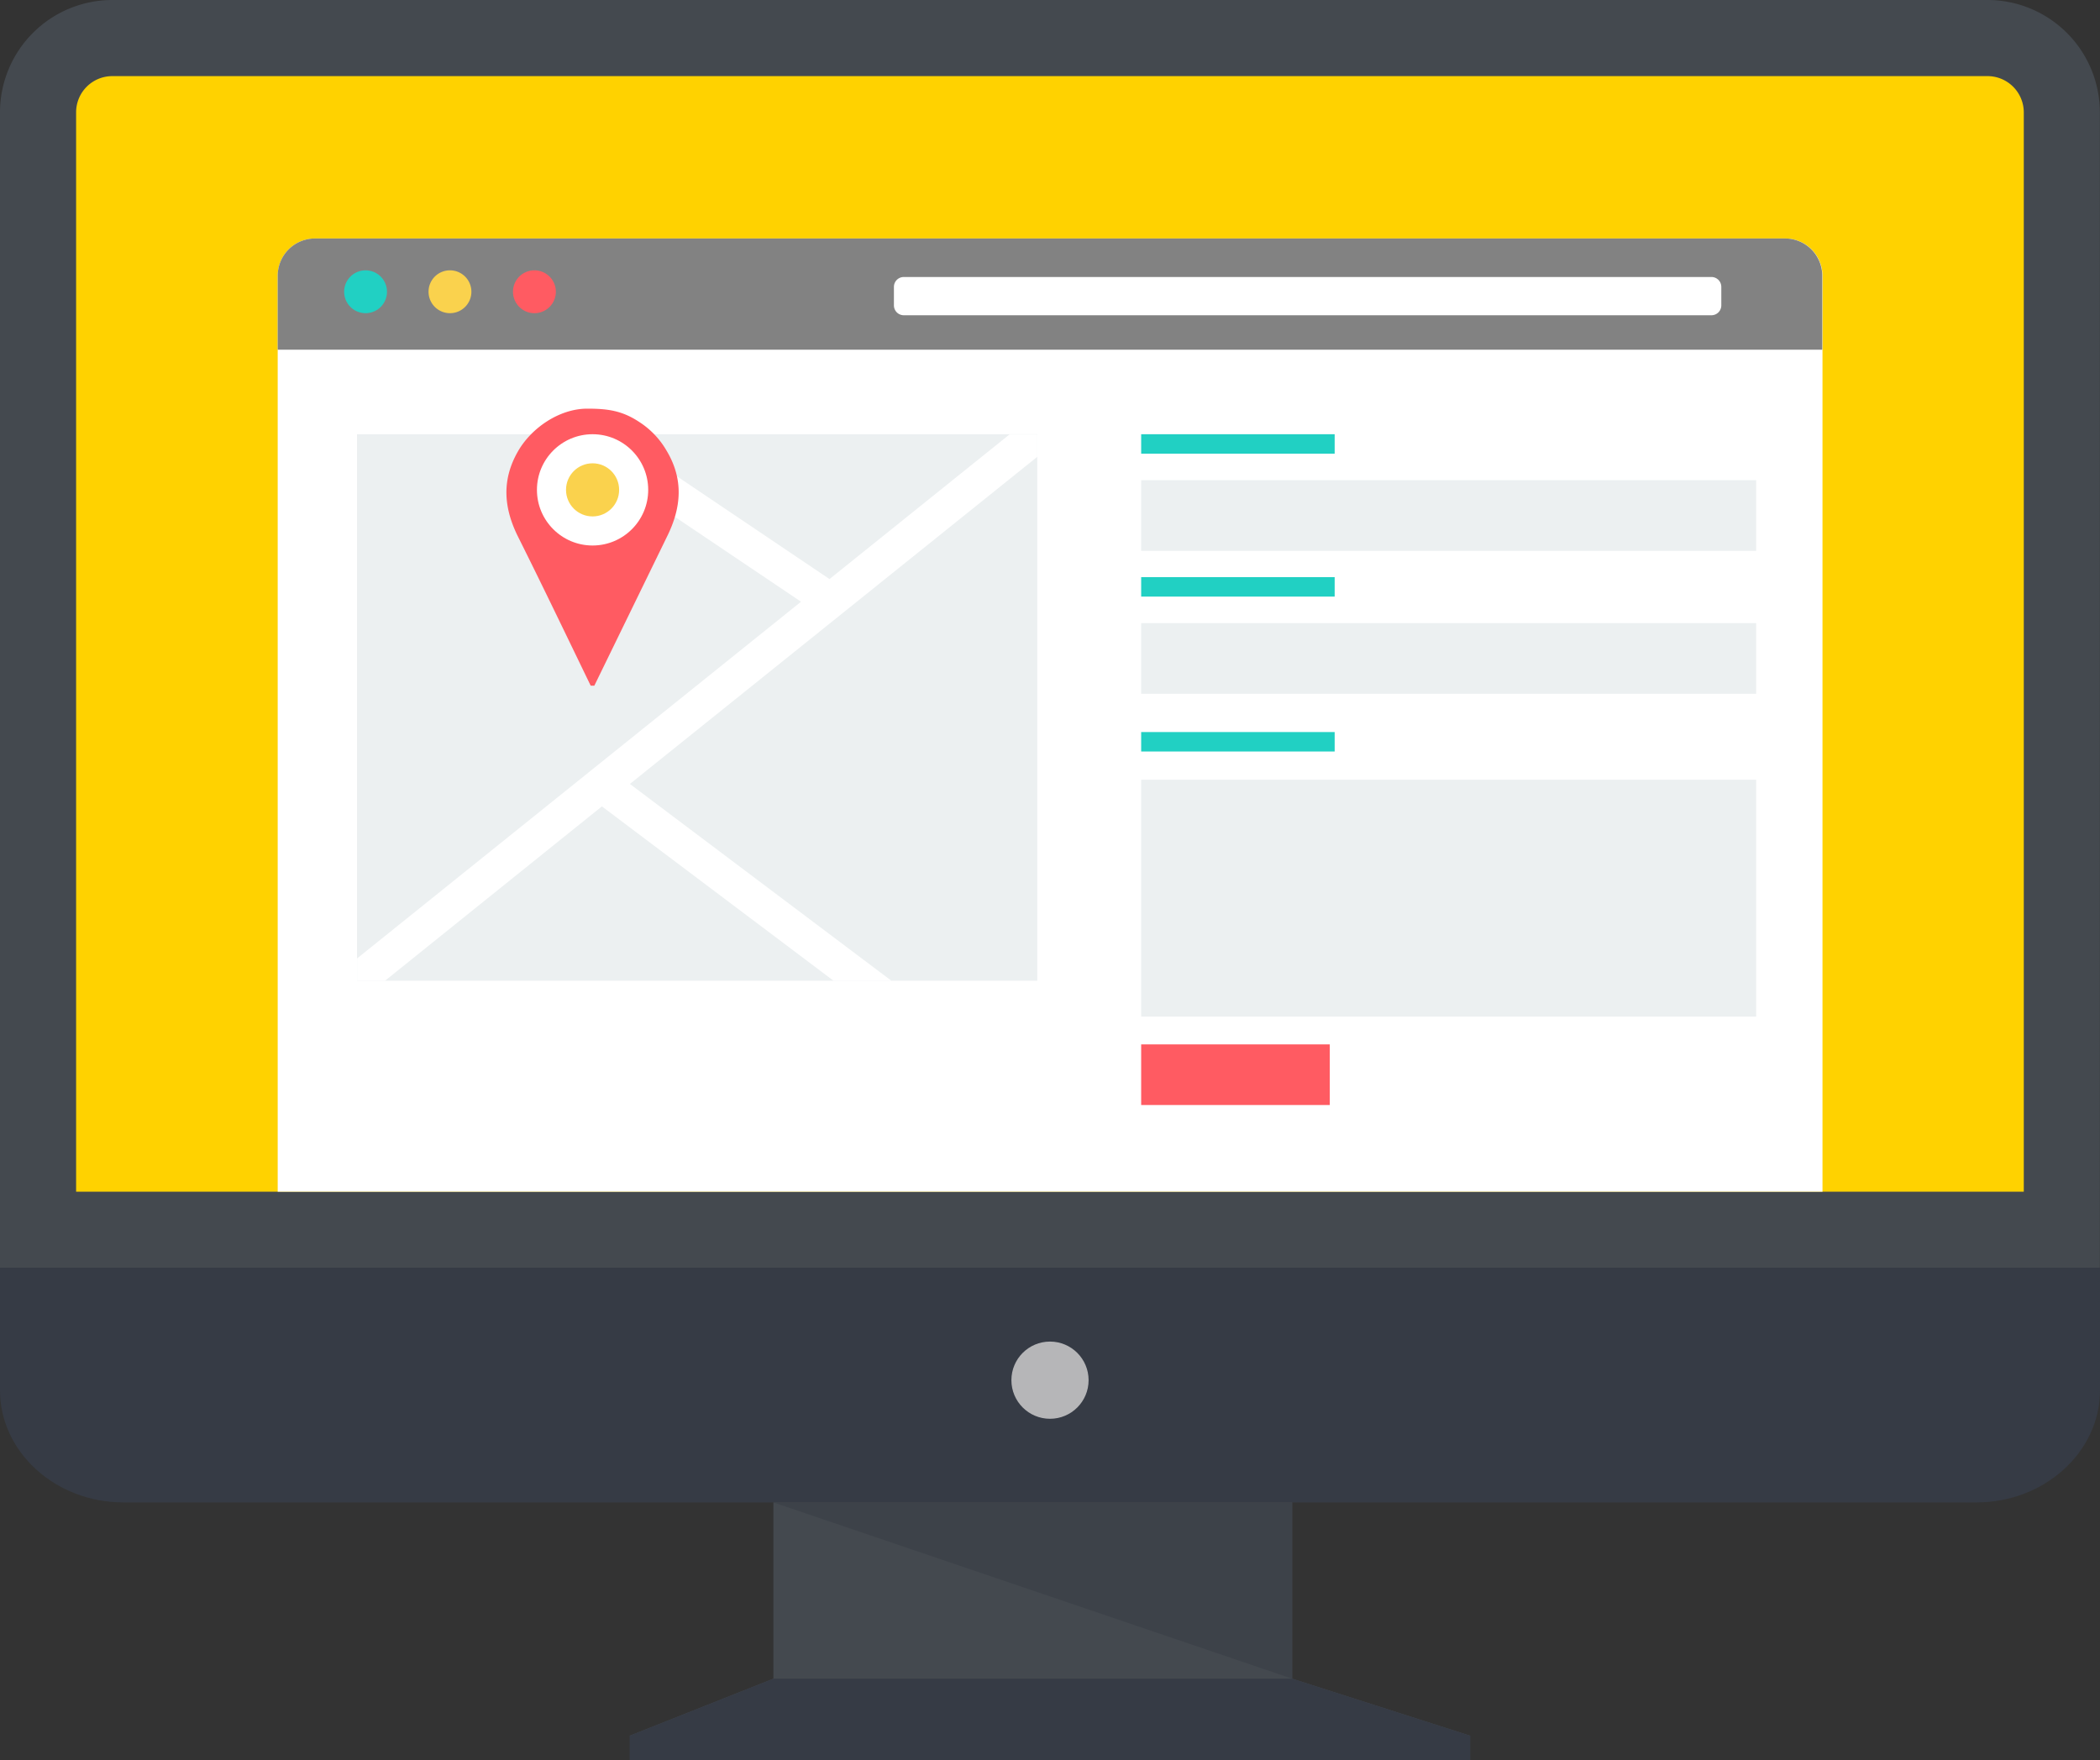
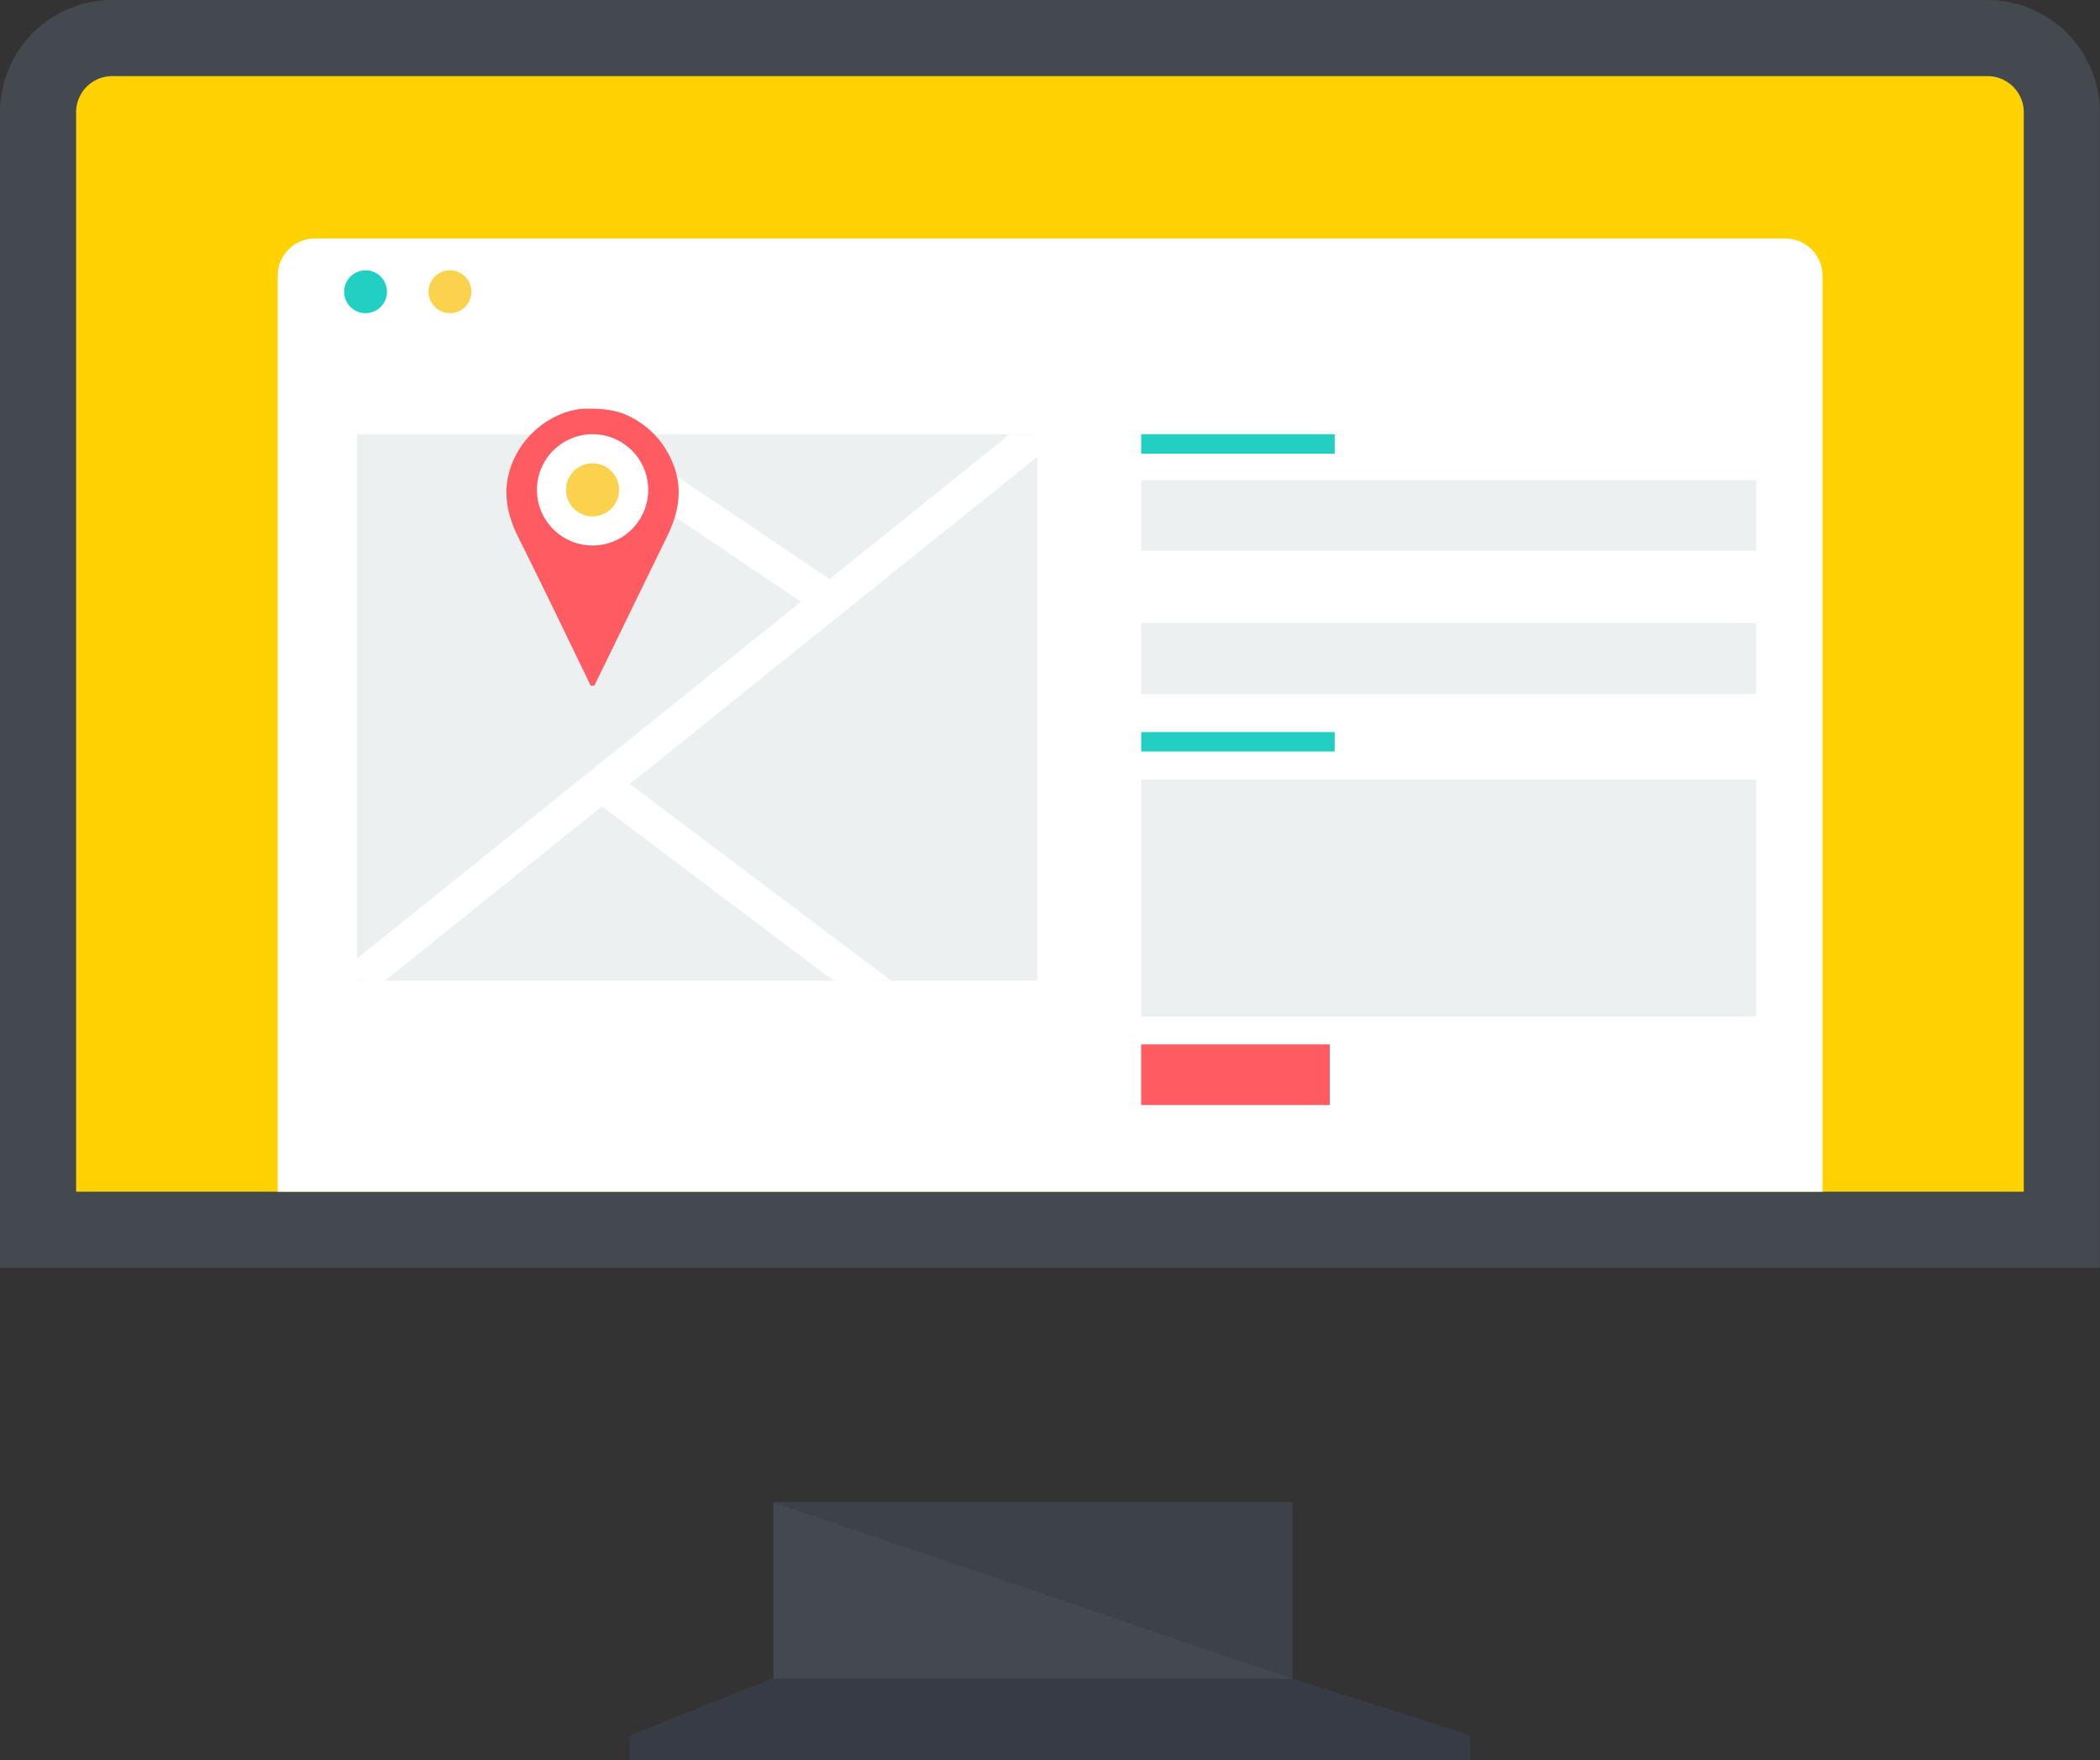
<svg xmlns="http://www.w3.org/2000/svg" viewBox="0 0 425.44 356.6">
  <rect x="0" y="0" width="425.44" height="356.6" fill="#333333" stroke="none" />
  <defs>
    <style>.cls-1{fill:#44494f;}.cls-2{fill:#ffd200;}.cls-3{fill:#363b45;}.cls-4{fill:#fff;}.cls-5{fill:#828282;}.cls-6{fill:#21d0c3;}.cls-7{fill:#fad24d;}.cls-8{fill:#ff5b62;}.cls-9{fill:#ecf0f1;}.cls-10{fill:#b6b6b8;}.cls-11{fill:#3d4249;}</style>
  </defs>
  <title>icon-microsite</title>
  <g id="Layer_2" data-name="Layer 2">
    <g id="Layer_1-2" data-name="Layer 1">
      <path class="cls-1" d="M22.7,0h380a22.78,22.78,0,0,1,22.71,22.7V256.81H0V22.7A22.77,22.77,0,0,1,22.7,0Z" />
      <path class="cls-2" d="M15.41,241.4H410V22.71a7.35,7.35,0,0,0-7.28-7.29H22.7a7.33,7.33,0,0,0-7.28,7.29V241.4Z" />
-       <path class="cls-3" d="M425.44,256.81v24.83c0,12.49-11.27,22.7-25,22.7H25c-13.76,0-25-10.21-25-22.7V256.81Z" />
      <path class="cls-4" d="M98,48.31h263.7a7.55,7.55,0,0,1,7.52,7.53V241.4H56.26V55.84a7.55,7.55,0,0,1,7.53-7.53Z" />
-       <path class="cls-5" d="M63.79,48.31H361.65a7.54,7.54,0,0,1,7.52,7.53v15H56.26v-15A7.55,7.55,0,0,1,63.79,48.31Z" />
      <path class="cls-4" d="M183.1,56.11H346.72a2,2,0,0,1,2,2v3.75a2,2,0,0,1-2,2H183.1a2,2,0,0,1-2-2V58.13A2,2,0,0,1,183.1,56.11Z" />
      <path class="cls-6" d="M74.05,54.76a4.34,4.34,0,1,1-4.33,4.34A4.34,4.34,0,0,1,74.05,54.76Z" />
      <path class="cls-7" d="M91.16,54.76a4.34,4.34,0,1,1-4.34,4.34A4.33,4.33,0,0,1,91.16,54.76Z" />
-       <path class="cls-8" d="M108.27,54.76a4.34,4.34,0,1,1-4.34,4.34A4.33,4.33,0,0,1,108.27,54.76Z" />
      <rect class="cls-9" x="231.19" y="97.27" width="124.59" height="14.32" />
      <rect class="cls-9" x="231.19" y="157.95" width="124.59" height="47.98" />
      <rect class="cls-6" x="231.19" y="87.96" width="39.2" height="3.94" />
      <rect class="cls-9" x="231.19" y="126.22" width="124.59" height="14.32" />
-       <rect class="cls-6" x="231.19" y="116.91" width="39.2" height="3.94" />
      <rect class="cls-6" x="231.19" y="148.29" width="39.2" height="3.94" />
      <rect class="cls-8" x="231.19" y="211.56" width="38.21" height="12.28" />
      <rect class="cls-9" x="72.33" y="87.96" width="137.81" height="110.71" />
      <path class="cls-4" d="M168.87,198.67l-46.93-35.32L78,198.67H72.34v-4.52l89.94-72.26L111.91,88h12.64l43.5,29.3L204.52,88h5.63v4.53L127.61,158.8l53,39.88H168.87Z" />
      <path class="cls-8" d="M120.4,138.9h-.73c-4.87-10.05-9.71-20.15-14.7-30.14-2.9-5.8-3.42-11.48,0-17.39,2.7-4.68,8.34-8.59,14-8.59,4.19,0,7.08.41,10.54,2.7A17.08,17.08,0,0,1,135,91.22c3.55,5.89,3.06,11.61.1,17.54l-14.7,30.15Z" />
      <circle class="cls-4" cx="120.05" cy="99.23" r="11.27" />
      <circle class="cls-7" cx="120.05" cy="99.23" r="5.38" />
-       <circle class="cls-10" cx="212.72" cy="279.58" r="7.82" />
      <path class="cls-1" d="M261.78,340.05l36.1,11.56H127.56l29.12-11.56V304.34h105.1Z" />
      <path class="cls-11" d="M261.78,340.05l-105.1-35.71h105.1Z" />
      <path class="cls-3" d="M156.68,340.05h105.1l36.1,11.56v5H127.55v-5l29.12-11.56Z" />
    </g>
  </g>
</svg>